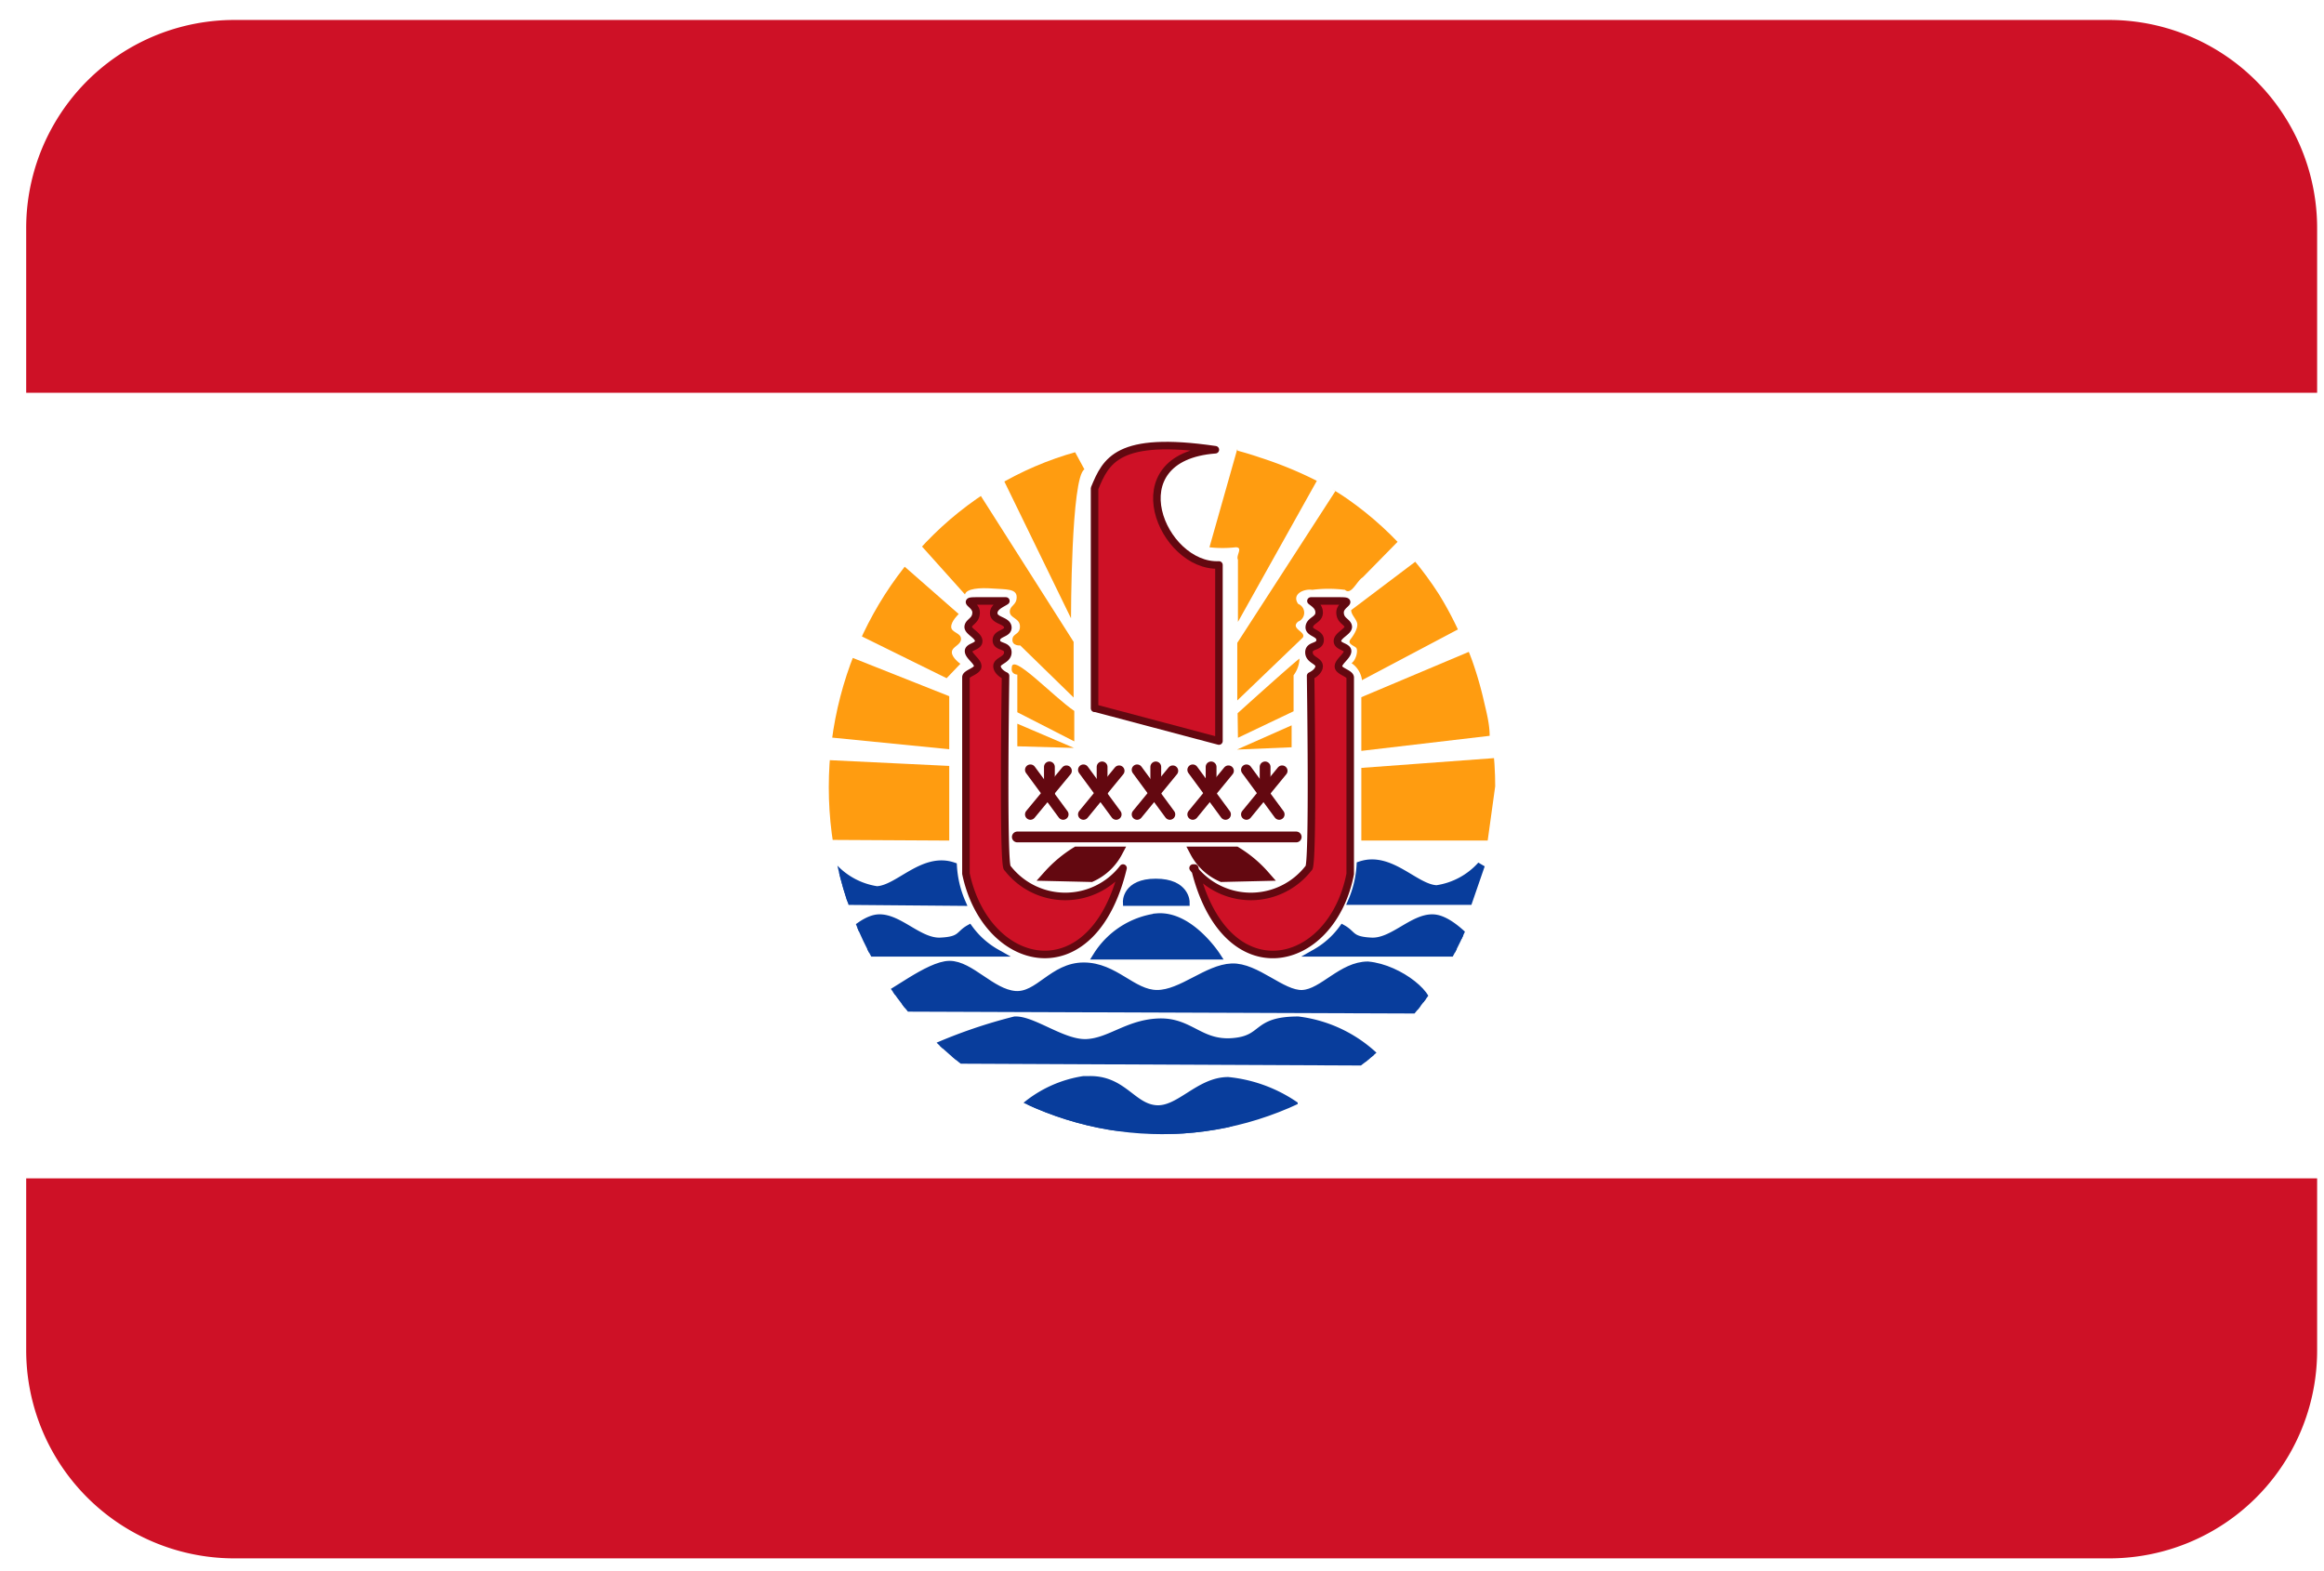
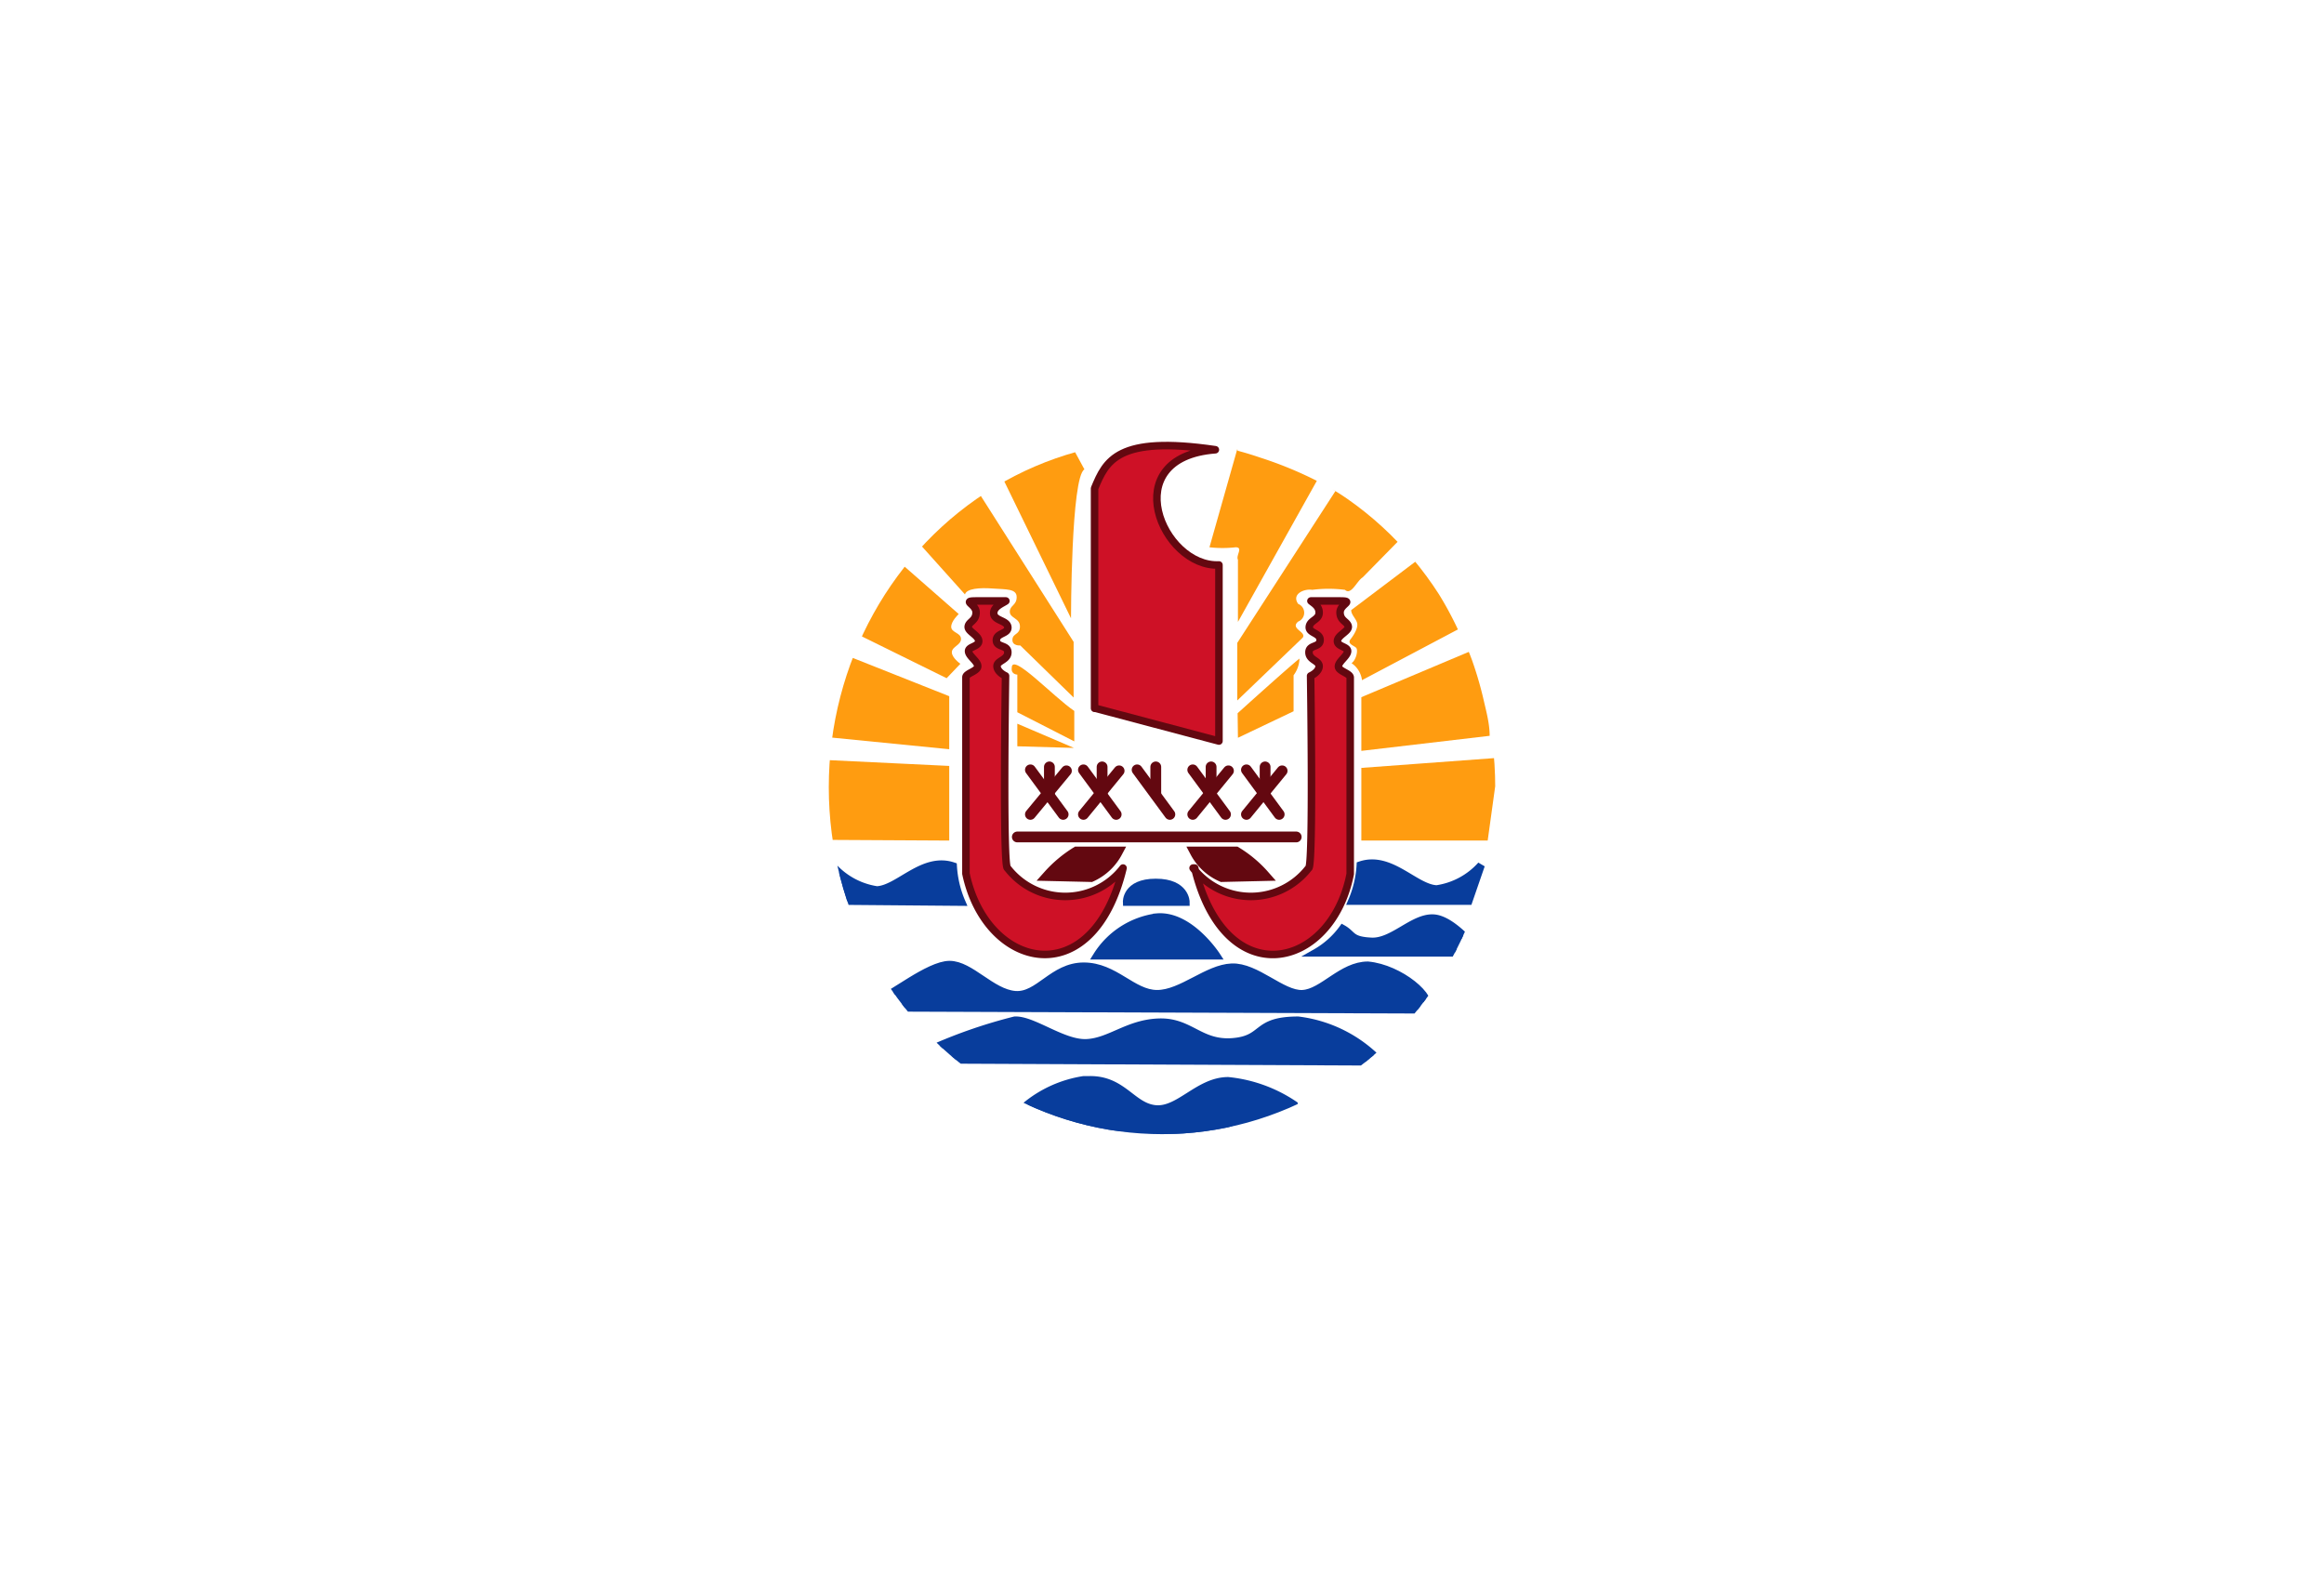
<svg xmlns="http://www.w3.org/2000/svg" id="Calque_1" data-name="Calque 1" viewBox="0 0 71 48">
  <defs>
    <style>.cls-1{fill:none;}.cls-2,.cls-8{fill:#ce1126;}.cls-3{fill:#fff;}.cls-4{clip-path:url(#clip-path);}.cls-5{fill:#ff9c10;}.cls-6,.cls-7{fill:#083d9c;stroke:#083d9c;}.cls-6,.cls-7,.cls-9{stroke-miterlimit:4.01;}.cls-6{stroke-width:0.25px;}.cls-7{stroke-width:0.23px;}.cls-8,.cls-9{stroke:#630810;}.cls-8{stroke-linejoin:round;stroke-width:0.23px;}.cls-9{fill:#630810;stroke-linecap:round;stroke-width:0.33px;}</style>
    <clipPath id="clip-path">
      <ellipse class="cls-1" cx="35.5" cy="24.05" rx="10.18" ry="10.6" />
    </clipPath>
  </defs>
-   <path class="cls-2" d="M0,0H71V48H0Z" />
-   <path class="cls-3" d="M0,12H71V36H0Z" />
  <g class="cls-4">
    <path class="cls-5" d="M31.08,22.8v-.69l1.73.74Z" />
    <path class="cls-5" d="M31.08,21.76V20.61s-.2,0-.17-.21c0-.48,1.26.88,1.91,1.32l0,.93Z" />
    <path class="cls-5" d="M29,25.68V23.4l-4.15-.2.52,2.46Z" />
    <path class="cls-5" d="M29,22.89l0-1.62-3.78-1.5-.05,2.74Z" />
    <path class="cls-5" d="M28.92,20.72l.42-.44s-.27-.19-.26-.36.28-.21.28-.4-.3-.19-.3-.37.23-.39.23-.39l-2.67-2.34L26,19.28Z" />
    <path class="cls-5" d="M41.59,25.68l0-2.22,4.21-.31-.35,2.53Z" />
    <path class="cls-5" d="M45.51,22.48c0-.37-.1-.73-.18-1.08A11.13,11.13,0,0,0,44.91,20a.31.31,0,0,0,0-.1L41.59,21.3l0,1.64Z" />
    <path class="cls-5" d="M43.28,17.13l-2,1.51c0,.14.14.25.18.39s-.09.36-.2.5.1.19.17.26,0,.38-.14.47a.74.74,0,0,1,.32.52l2.93-1.55a10.52,10.52,0,0,0-1.3-2.1Z" />
-     <path class="cls-5" d="M39.46,22.83l0-.67-1.67.74Z" />
    <path class="cls-5" d="M37.81,21.79s1.56-1.41,1.89-1.67a.89.89,0,0,1-.18.51v1.1l-1.7.81Z" />
    <path class="cls-5" d="M27.74,16.22l1.74,1.94c.05-.18.45-.21.85-.18s.73,0,.73.26-.21.25-.21.45.31.19.31.45-.22.2-.23.4.24.18.24.18l1.63,1.59v-1.7l-3.37-5.3Z" />
    <path class="cls-5" d="M30.44,14.21l2.28,4.68s0-4.32.41-4.55l-.64-1.18Z" />
    <path class="cls-5" d="M37.8,13.72l-.85,3a3.55,3.55,0,0,0,.8,0c.24,0,0,.25.07.38V19l2.41-4.31a11.86,11.86,0,0,0-1.73-.71q-.35-.12-.69-.21Z" />
    <path class="cls-5" d="M40.8,15l-3,4.64V21.4l2-1.92c.12-.18-.4-.27-.14-.49a.29.29,0,0,0,0-.54c-.21-.3.18-.47.43-.43a3.94,3.94,0,0,1,1,0c.19.18.36-.27.54-.38l1.08-1.1a9.73,9.73,0,0,0-2-1.59Z" />
    <path class="cls-6" d="M33.11,33a3.64,3.64,0,0,0-1.8.82,10.09,10.09,0,0,0,2,.63,19.58,19.58,0,0,0,3.33.18l.54-.07,2.34-.81a4.37,4.37,0,0,0-2-.72c-.89,0-1.49.92-2.21.86s-1-.89-2-.89Z" />
    <path class="cls-7" d="M42.17,32.44a4.15,4.15,0,0,0-2.51-1.27c-1.35,0-1,.58-2,.66s-1.3-.63-2.25-.6-1.5.6-2.22.63-1.64-.72-2.19-.69a15.5,15.5,0,0,0-2.5.86l.37.35Z" />
    <path class="cls-7" d="M27.16,30.79l16.42.06c.26-.37-.81-1.27-1.79-1.36-.8,0-1.38.84-2,.87s-1.41-.84-2.16-.81-1.53.81-2.28.81-1.29-.84-2.24-.84-1.38.93-2.1.87-1.36-.92-2-.92-1.84,1-2.07,1,.31.34.31.34Z" />
    <path class="cls-7" d="M33.51,29.2h3.66s-.82-1.27-1.83-1.18a2.56,2.56,0,0,0-1.83,1.18Z" />
    <path class="cls-7" d="M45.19,29.11h-5a2.62,2.62,0,0,0,.83-.74c.32.18.23.36.88.39s1.27-.74,1.89-.71S45.19,29.11,45.19,29.11Z" />
-     <path class="cls-7" d="M25.44,29.11h5a2.62,2.62,0,0,1-.83-.74c-.32.18-.23.36-.88.39s-1.27-.74-1.89-.71S25.44,29.11,25.44,29.11Z" />
    <path class="cls-7" d="M29.38,27.56a3.25,3.25,0,0,1-.26-1.1c-.92-.31-1.67.7-2.33.73a2.26,2.26,0,0,1-1.35-.73l.37,1.07Z" />
    <path class="cls-7" d="M44.87,27.53l-3.57,0a3.25,3.25,0,0,0,.26-1.1c.92-.31,1.67.7,2.33.73a2.26,2.26,0,0,0,1.36-.73Z" />
    <path class="cls-7" d="M34.42,27.56h1.81s0-.6-.92-.6-.89.6-.89.6Z" />
    <path class="cls-8" d="M33.47,21.64l3.77,1V17.26c-1.73.08-3.17-3.29-.11-3.52-3-.44-3.34.34-3.69,1.18l0,6.72Z" />
    <path class="cls-8" d="M34.31,26.52a2.23,2.23,0,0,1-3.53,0c-.15,0-.06-5.87-.06-5.87s-.25-.11-.26-.29.33-.19.33-.43-.35-.14-.35-.37.37-.19.35-.4-.41-.19-.43-.41.28-.32.37-.39h-.28l-.63,0c-.45,0,0,.09,0,.35s-.22.28-.24.43.31.26.32.44-.32.17-.31.32.29.31.28.46-.36.21-.36.33,0,6,0,6C30.13,29.63,33.38,30.38,34.31,26.52Z" />
    <path class="cls-8" d="M36.45,26.52a2.23,2.23,0,0,0,3.53,0c.15,0,.06-5.87.06-5.87s.25-.11.26-.29-.31-.19-.31-.43.33-.14.34-.37-.35-.21-.33-.41.29-.21.3-.42-.17-.3-.25-.37h.26l.63,0c.45,0,0,.09,0,.35s.23.28.25.43-.32.26-.33.44.32.17.31.32-.28.31-.28.46.36.21.36.34,0,6,0,6c-.57,2.93-3.82,3.68-4.75-.18Z" />
    <path class="cls-9" d="M33.33,26.78a1.69,1.69,0,0,0,.8-.75l-1.24,0a3.91,3.91,0,0,0-.86.72Z" />
    <path class="cls-9" d="M37.33,26.78a1.67,1.67,0,0,1-.81-.75l1.24,0a3.69,3.69,0,0,1,.86.72Z" />
    <path class="cls-9" d="M31.08,25.57l8.52,0" />
    <g id="b">
      <path class="cls-9" d="M31.48,23.52l1,1.36" />
      <path class="cls-9" d="M31.48,24.88l1.1-1.33" />
      <path class="cls-9" d="M32.06,23.43l0,.84" />
    </g>
    <g id="b-2" data-name="b">
      <path class="cls-9" d="M33.1,23.52l1,1.36" />
      <path class="cls-9" d="M33.1,24.88l1.09-1.33" />
      <path class="cls-9" d="M33.67,23.43l0,.84" />
    </g>
    <g id="b-3" data-name="b">
      <path class="cls-9" d="M34.74,23.52l1,1.36" />
-       <path class="cls-9" d="M34.74,24.88l1.09-1.33" />
      <path class="cls-9" d="M35.31,23.43l0,.84" />
    </g>
    <g id="b-4" data-name="b">
      <path class="cls-9" d="M36.44,23.52l1,1.36" />
      <path class="cls-9" d="M36.44,24.88l1.09-1.33" />
      <path class="cls-9" d="M37,23.43l0,.84" />
    </g>
    <g id="b-5" data-name="b">
      <path class="cls-9" d="M38.08,23.52l1,1.36" />
      <path class="cls-9" d="M38.08,24.88l1.09-1.33" />
      <path class="cls-9" d="M38.65,23.43l0,.84" />
    </g>
  </g>
  <path class="cls-3" d="M0,0V48H71V0ZM70.79,41.26a6.35,6.35,0,0,1-6.36,6.35H7.16A6.36,6.36,0,0,1,.8,41.24V7A6.36,6.36,0,0,1,7.16.61H64.43A6.36,6.36,0,0,1,70.79,7Z" />
</svg>